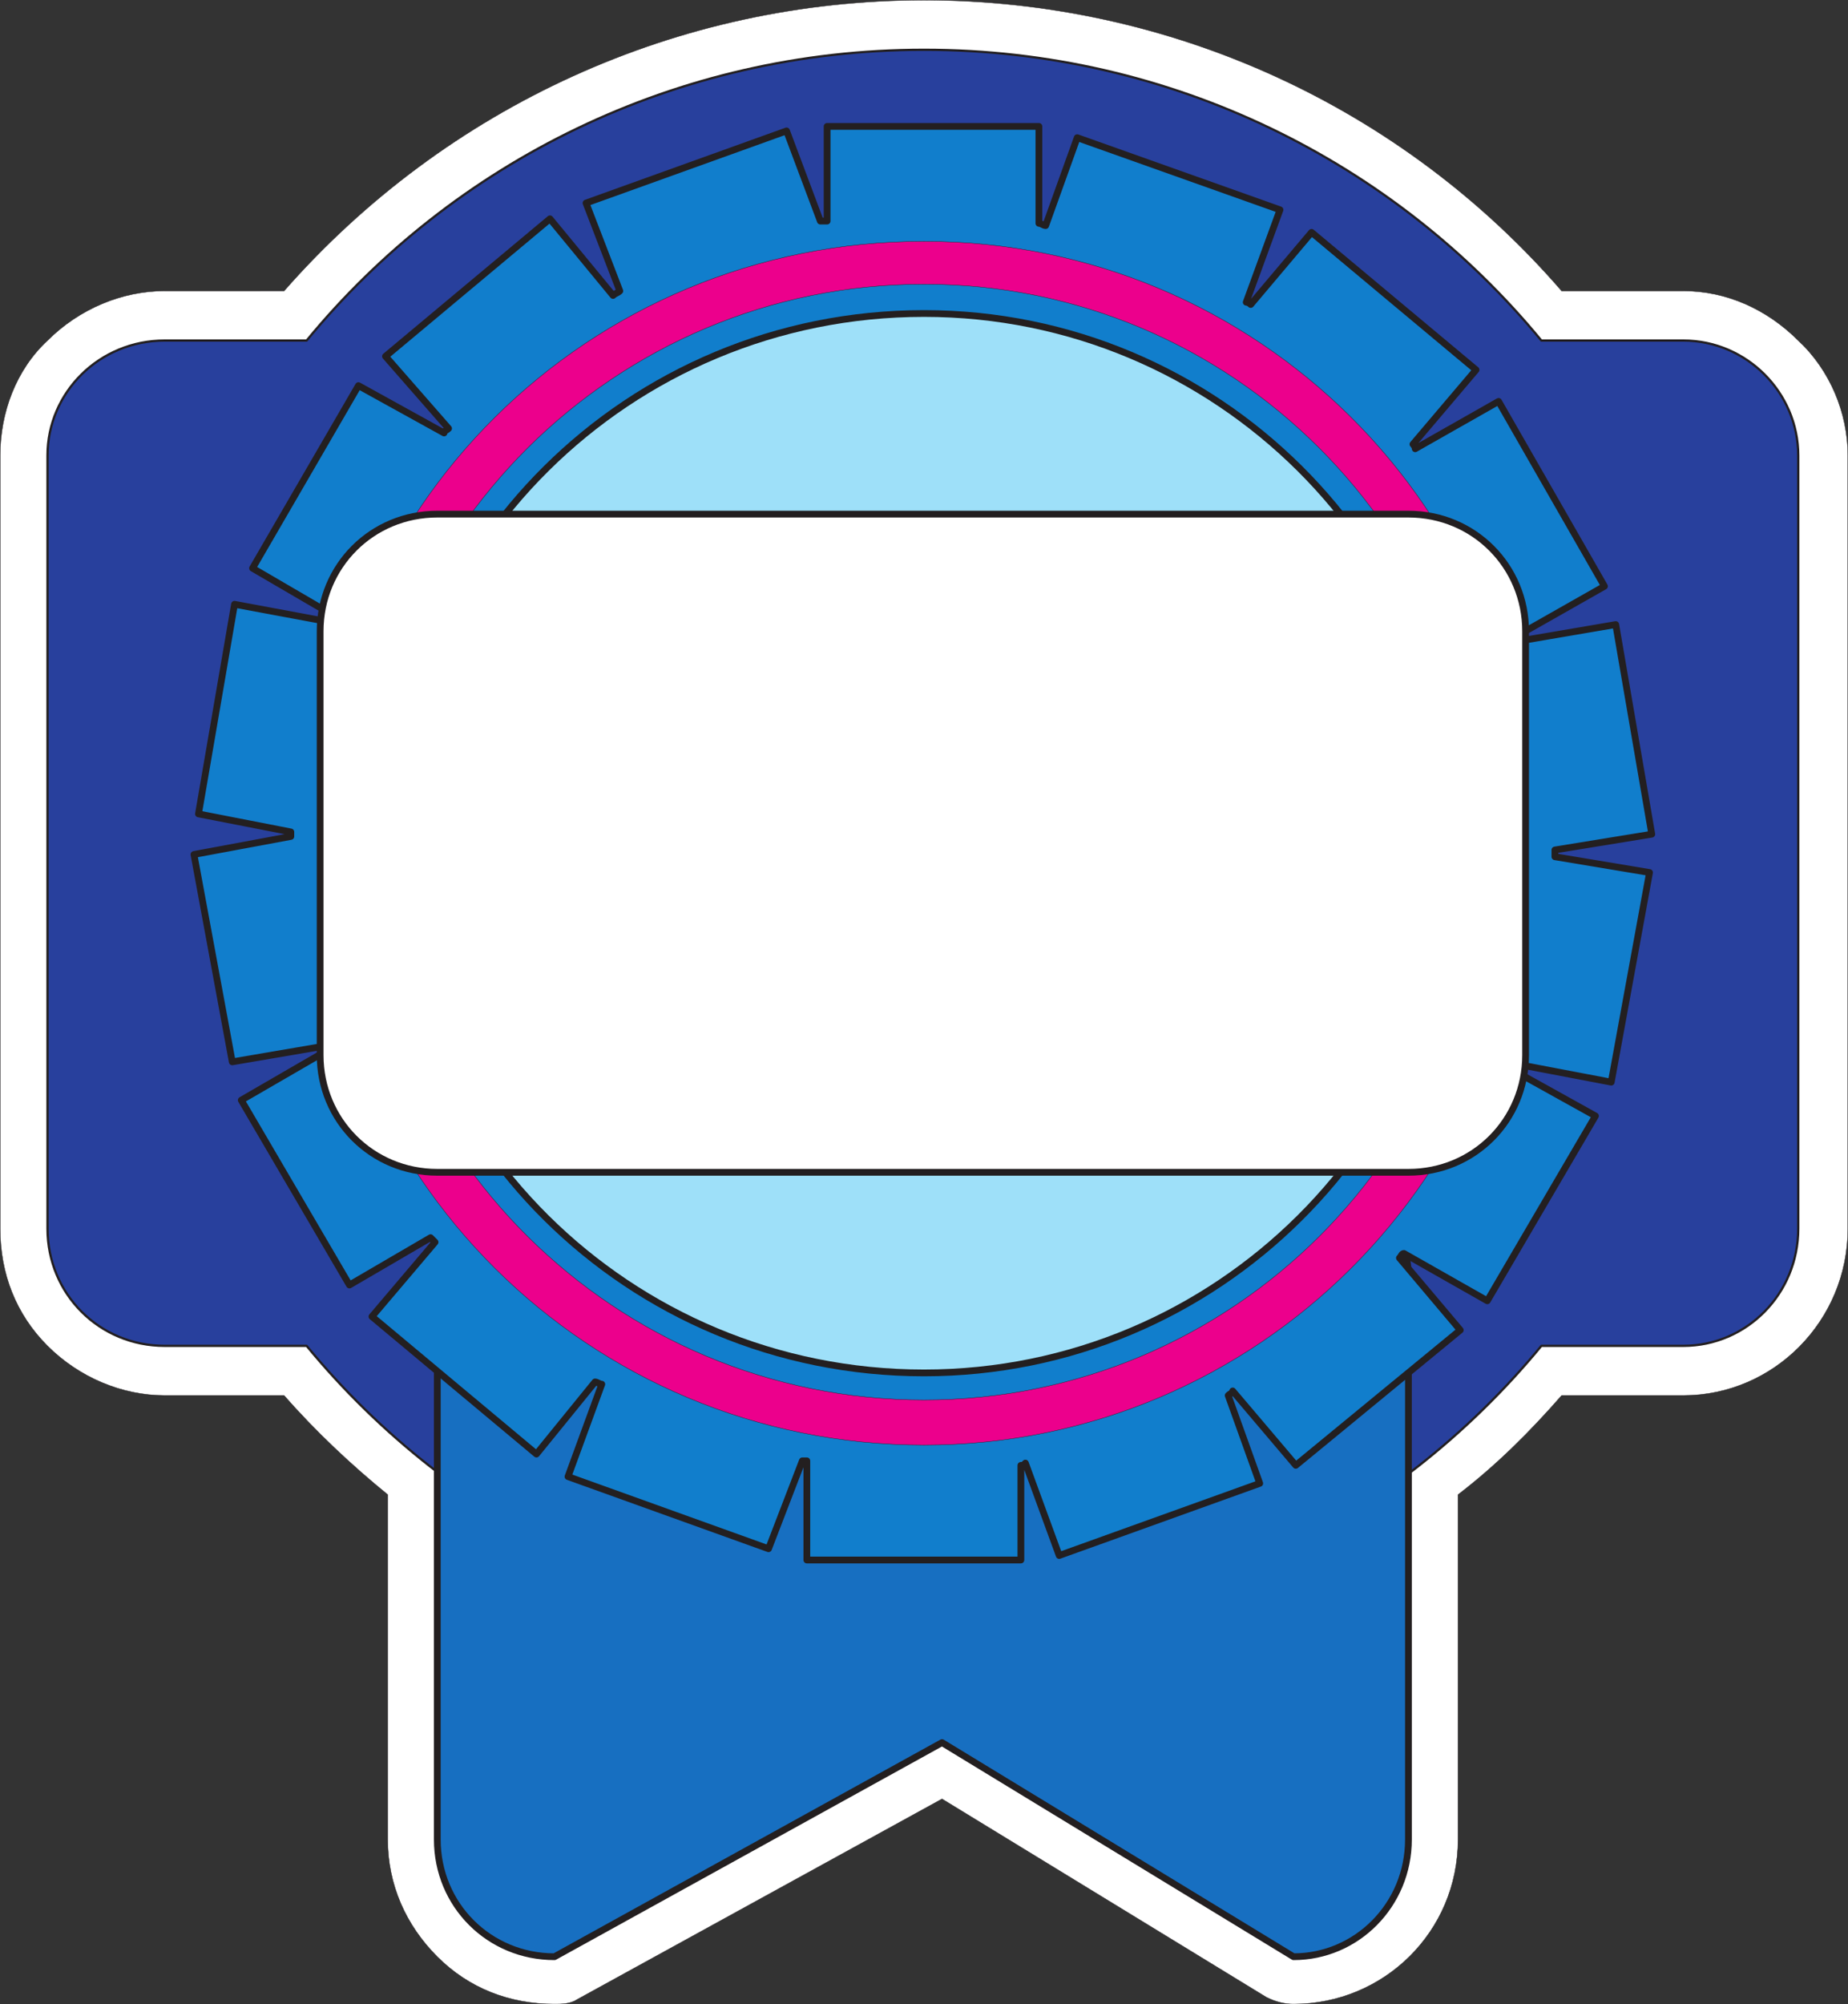
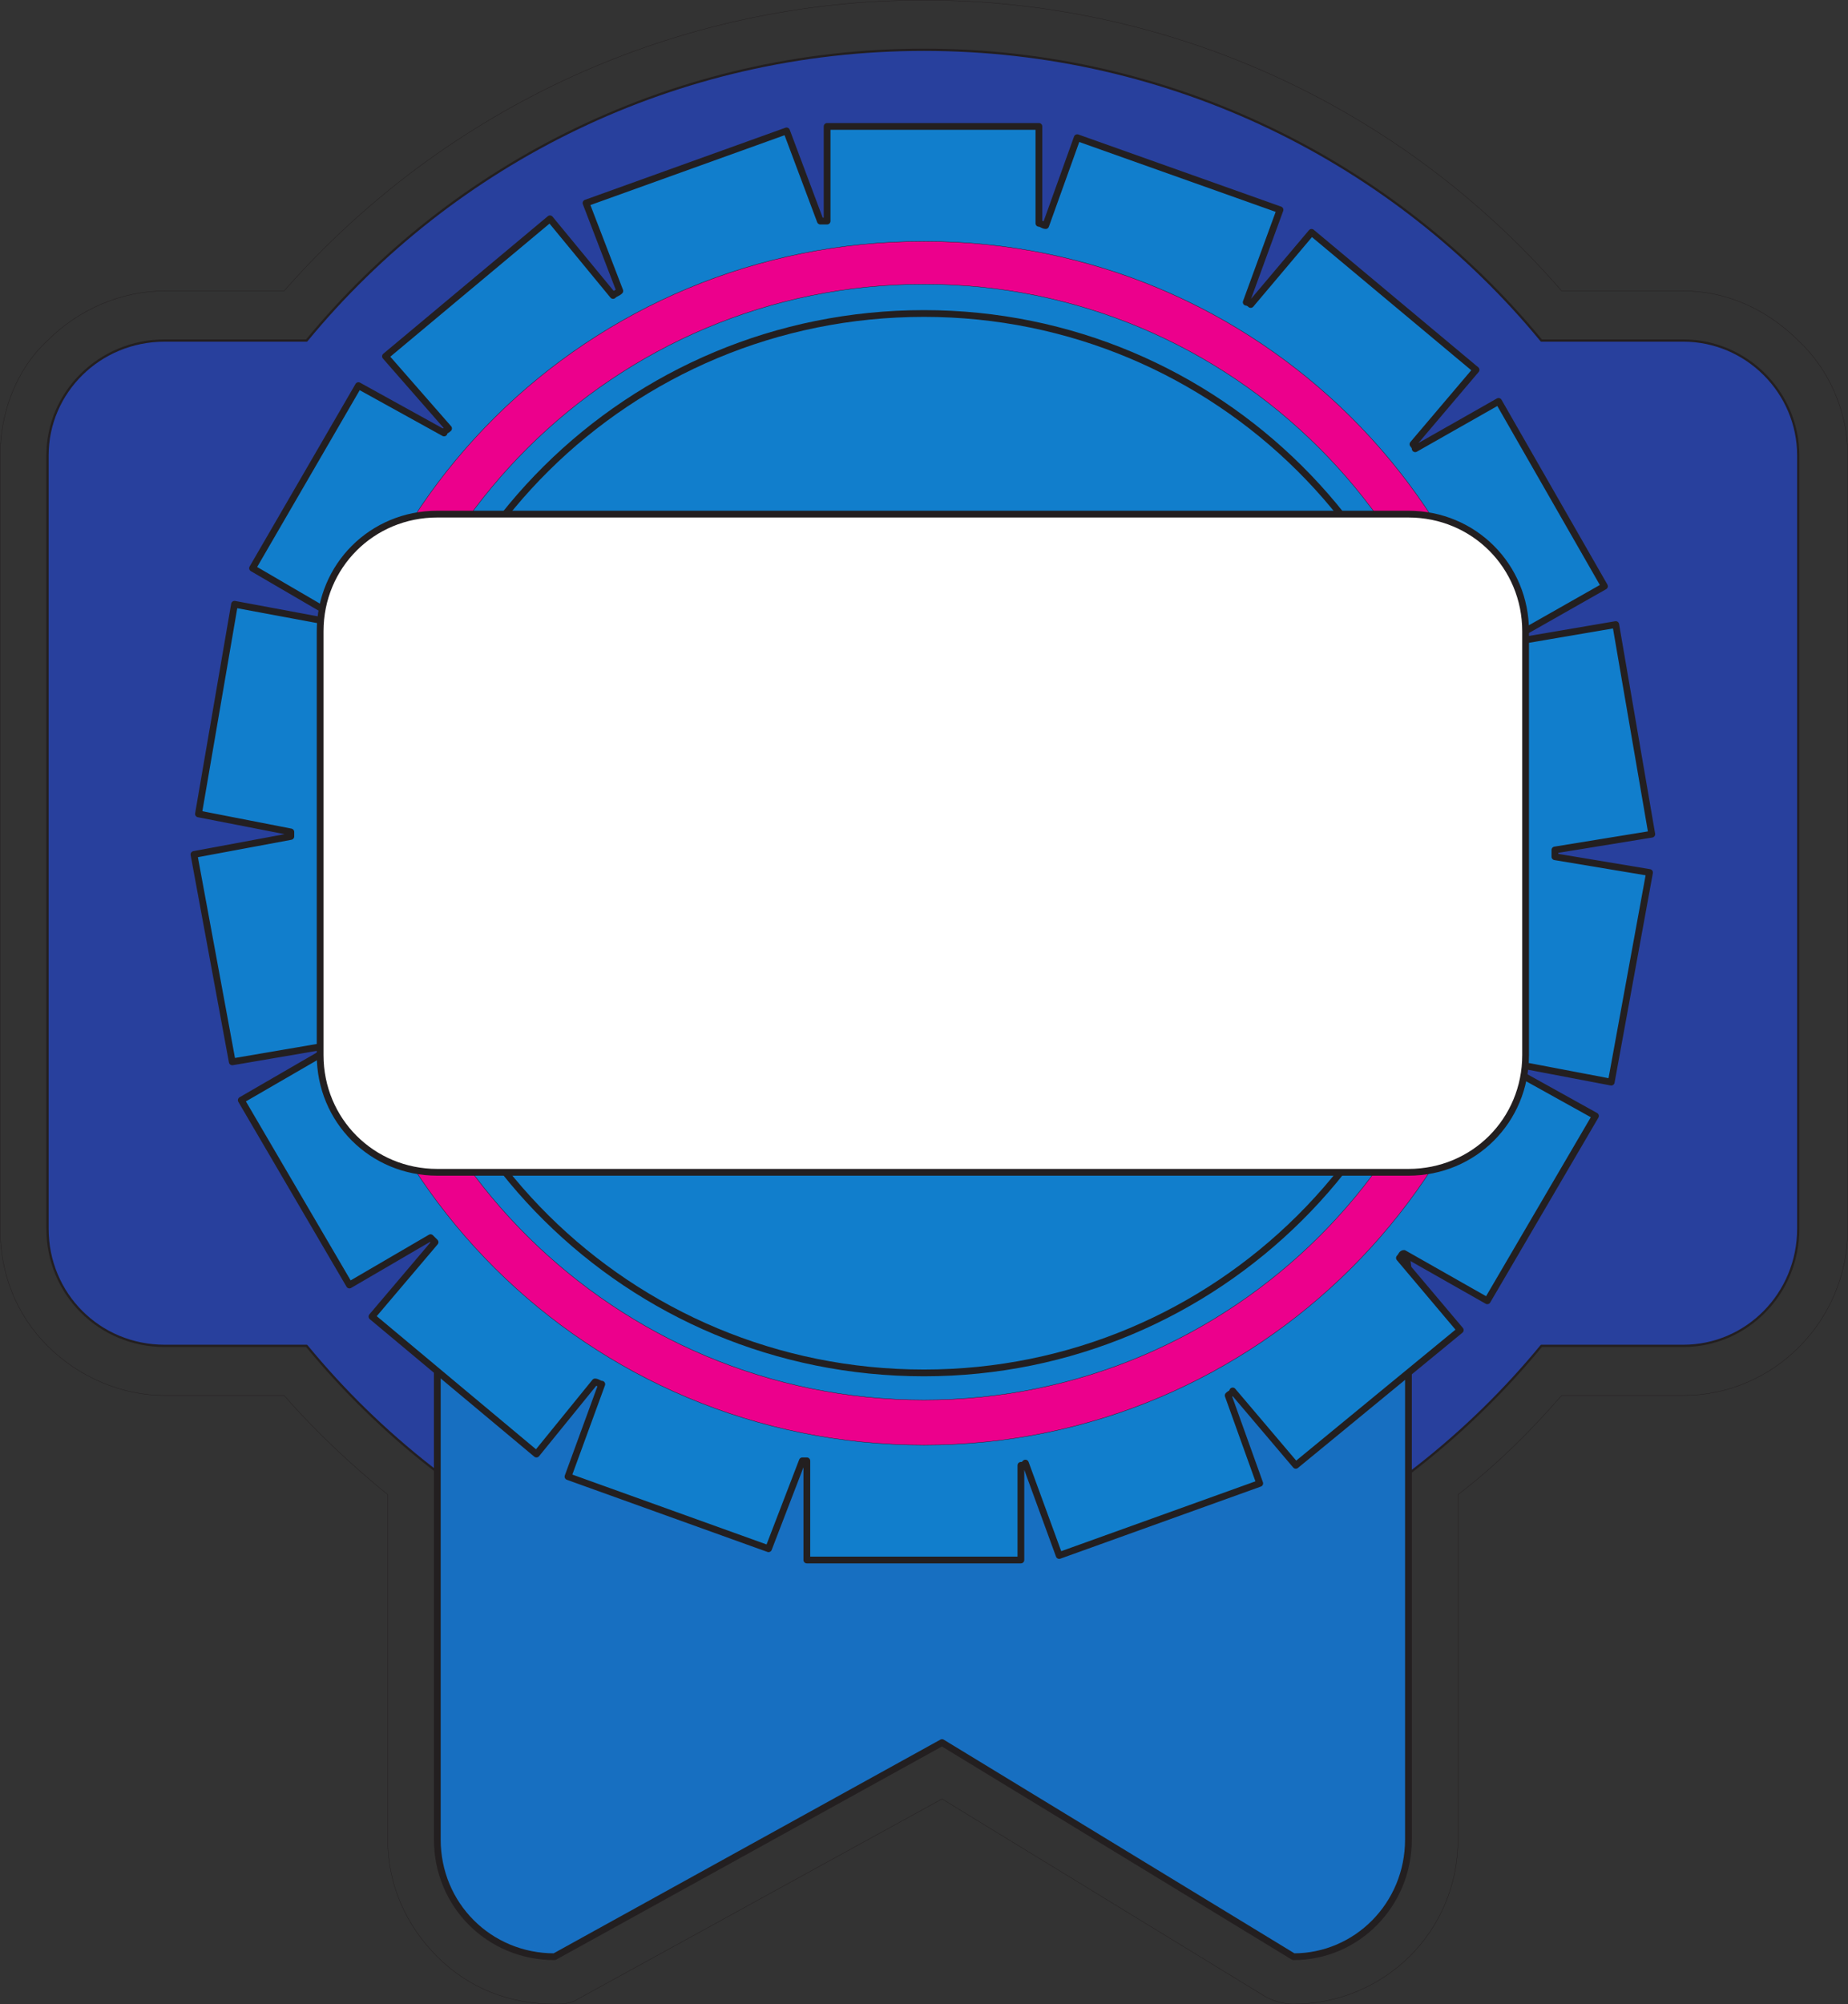
<svg xmlns="http://www.w3.org/2000/svg" width="615.12" height="666.87">
  <rect width="100%" height="100%" fill="#333333" stroke="none" />
-   <path fill="#fff" fill-rule="evenodd" d="M598.56 113.31c-10.5-10.5-24-16.5-38.25-16.5h-40.5C466.56 35.31 389.31.06 307.56.06s-159 35.25-213 96.75H54.81c-14.25 0-28.5 6-39 16.5-10.5 9.75-15.75 24-15.75 38.25v257.25c0 15 5.25 28.5 15.75 39s24.75 16.5 39 16.5h39.75c10.5 12 22.5 23.25 34.5 33v114.75c0 15 6 28.5 16.5 39s24 15.75 39 15.75c2.25 0 5.25 0 7.5-1.5l121.5-66.75 108 66c3 1.5 6 2.25 9 2.25 30 0 54.75-24 54.75-54.75V497.31c12.75-9.75 24-21 34.5-33h40.5c30 0 54.75-24.75 54.75-55.5V151.56c0-14.25-6-28.5-16.5-38.25" />
  <path fill="none" stroke="#231f20" stroke-linecap="round" stroke-linejoin="round" stroke-miterlimit="10" stroke-width=".12" d="M598.56 113.31c-10.5-10.5-24-16.5-38.25-16.5h-40.5C466.56 35.31 389.31.06 307.56.06s-159 35.25-213 96.75H54.81c-14.25 0-28.5 6-39 16.5-10.5 9.75-15.75 24-15.75 38.25v257.25c0 15 5.25 28.5 15.75 39s24.75 16.5 39 16.5h39.75c10.5 12 22.5 23.25 34.5 33v114.75c0 15 6 28.5 16.5 39s24 15.75 39 15.75c2.25 0 5.25 0 7.5-1.5l121.5-66.75 108 66c3 1.5 6 2.25 9 2.25 30 0 54.75-24 54.75-54.75V497.31c12.75-9.75 24-21 34.5-33h40.5c30 0 54.75-24.75 54.75-55.5V151.56c0-14.25-6-28.5-16.5-38.25zm0 0" />
  <path fill="#28409d" fill-rule="evenodd" d="M560.31 113.31h-47.25c-48.75-59.25-123-96.75-205.5-96.75s-156.75 37.5-205.5 96.75H54.81c-21.75 0-39 17.25-39 38.25v257.25c0 21.75 17.25 39 39 39h47.25c48.75 59.25 123 96.75 205.5 96.75s156.75-37.5 205.5-96.75h47.25c21 0 38.25-17.25 38.25-39V151.56c0-21-17.25-38.25-38.25-38.25" />
  <path fill="none" stroke="#231f20" stroke-linecap="round" stroke-linejoin="round" stroke-miterlimit="10" stroke-width=".75" d="M560.31 113.31h-47.25c-48.75-59.25-123-96.75-205.5-96.75s-156.75 37.5-205.5 96.75H54.81c-21.75 0-39 17.25-39 38.25v257.25c0 21.75 17.25 39 39 39h47.25c48.75 59.25 123 96.75 205.5 96.75s156.75-37.5 205.5-96.75h47.25c21 0 38.25-17.25 38.25-39V151.56c0-21-17.25-38.25-38.25-38.25zm0 0" />
  <path fill="#176fc1" fill-rule="evenodd" d="m313.56 579.81 117 71.25c21 0 38.25-17.25 38.25-39V425.31c0-21-17.25-39-38.25-39h-246c-21.75 0-39 18-39 39v186.75c0 21.75 17.25 39 39 39l129-71.25" />
  <path fill="none" stroke="#231f20" stroke-linecap="round" stroke-linejoin="round" stroke-miterlimit="10" stroke-width="2.25" d="m313.56 579.81 117 71.25c21 0 38.25-17.25 38.25-39V425.31c0-21-17.25-39-38.25-39h-246c-21.75 0-39 18-39 39v186.75c0 21.75 17.25 39 39 39zm0 0" />
  <path fill="#117ecc" fill-rule="evenodd" d="m517.56 282.81 32.25-5.25-12-69.75-30.75 5.25c-.75-.75-.75-1.5-.75-2.25l27.75-15.75-35.25-61.5-27.75 15.75c0-.75-.75-1.5-.75-1.5l21-24.75-54.75-45.75-20.25 24c-.75-.75-1.5-.75-1.5-.75l11.25-30.75-67.5-24-10.5 29.25c-.75 0-1.5-.75-2.25-.75V42.06h-70.5v31.5h-2.25l-11.25-30-66.75 24 11.25 29.25c-.75.75-1.5.75-2.25 1.5l-21-25.5-54.75 45.75 21 24c-.75.75-1.5.75-1.5 1.5l-28.5-15.75-35.25 60.75 27 15.75c0 .75-.75 1.5-.75 2.25l-32.25-6-12 69.75 30.75 6v1.5l-32.25 6 12.75 69 30.75-5.25c0 .75.75.75.75 1.5l-28.5 16.5 36 61.5 27-15.75 1.5 1.5-21 24.75 54.75 45.75 19.5-24c.75 0 1.5.75 2.25.75l-11.25 30.75 66.75 24 11.25-29.25h1.5v33h71.25v-31.5c.75 0 .75 0 1.5-.75l11.25 30.75 66.75-24-10.5-29.25c.75-.75 1.5-.75 1.5-1.5l21 24.75 54.75-45-20.25-24c.75-.75.75-1.5 1.5-1.5l27.75 15.75 36-61.5-27-15c0-.75 0-1.5.75-2.25l31.5 6 12.75-69.75-31.5-5.25v-2.25" />
  <path fill="none" stroke="#231f20" stroke-linecap="round" stroke-linejoin="round" stroke-miterlimit="10" stroke-width="2.25" d="m517.56 282.81 32.25-5.25-12-69.75-30.75 5.25c-.75-.75-.75-1.5-.75-2.25l27.75-15.75-35.25-61.5-27.75 15.75c0-.75-.75-1.5-.75-1.5l21-24.75-54.75-45.75-20.25 24c-.75-.75-1.5-.75-1.5-.75l11.25-30.75-67.5-24-10.5 29.25c-.75 0-1.5-.75-2.25-.75V42.06h-70.5v31.5h-2.25l-11.25-30-66.75 24 11.25 29.25c-.75.75-1.5.75-2.25 1.5l-21-25.5-54.75 45.75 21 24c-.75.75-1.5.75-1.5 1.5l-28.5-15.75-35.25 60.75 27 15.75c0 .75-.75 1.5-.75 2.25l-32.25-6-12 69.75 30.75 6v1.5l-32.25 6 12.75 69 30.75-5.25c0 .75.75.75.75 1.5l-28.5 16.5 36 61.5 27-15.75 1.5 1.5-21 24.75 54.75 45.75 19.5-24c.75 0 1.5.75 2.25.75l-11.25 30.75 66.75 24 11.25-29.25h1.5v33h71.25v-31.5c.75 0 .75 0 1.5-.75l11.25 30.75 66.75-24-10.5-29.25c.75-.75 1.5-.75 1.5-1.5l21 24.75 54.75-45-20.25-24c.75-.75.75-1.5 1.5-1.5l27.75 15.75 36-61.5-27-15c0-.75 0-1.5.75-2.25l31.5 6 12.75-69.75-31.5-5.25v-2.25zm0 0" />
  <path fill="#ec008c" fill-rule="evenodd" d="M307.56 480.81c111 0 201-90 201-200.25 0-111-90-200.25-201-200.25-111.75 0-201.75 89.25-201.75 200.25 0 110.25 90 200.25 201.75 200.25" />
  <path fill="none" stroke="#231f20" stroke-linecap="round" stroke-linejoin="round" stroke-miterlimit="10" stroke-width=".12" d="M307.56 480.81c111 0 201-90 201-200.25 0-111-90-200.25-201-200.25-111.75 0-201.75 89.25-201.75 200.25 0 110.25 90 200.25 201.75 200.25zm0 0" />
  <path fill="#117ecc" fill-rule="evenodd" d="M307.56 465.81c102.75 0 186-83.25 186-185.25 0-102.75-83.25-186-186-186s-186.75 83.25-186.75 186c0 102 84 185.25 186.75 185.25" />
  <path fill="none" stroke="#231f20" stroke-linecap="round" stroke-linejoin="round" stroke-miterlimit="10" stroke-width=".12" d="M307.56 465.81c102.75 0 186-83.25 186-185.25 0-102.75-83.25-186-186-186s-186.75 83.25-186.75 186c0 102 84 185.25 186.75 185.25zm0 0" />
-   <path fill="#9ee0f9" fill-rule="evenodd" d="M307.56 456.81c97.5 0 177-78.75 177-176.25s-79.5-176.25-177-176.25c-98.25 0-177.75 78.75-177.75 176.25s79.5 176.25 177.75 176.25" />
  <path fill="none" stroke="#231f20" stroke-linecap="round" stroke-linejoin="round" stroke-miterlimit="10" stroke-width="2.25" d="M307.56 456.81c97.5 0 177-78.75 177-176.25s-79.5-176.25-177-176.25c-98.25 0-177.75 78.75-177.75 176.25s79.5 176.25 177.75 176.25zm0 0" />
  <path fill="#fff" fill-rule="evenodd" d="M468.81 390.06c21.75 0 39-17.25 39-39v-141c0-21.75-17.25-39-39-39H145.56c-21.75 0-39 17.25-39 39v141c0 21.75 17.25 39 39 39h323.25" />
  <path fill="none" stroke="#231f20" stroke-linecap="round" stroke-linejoin="round" stroke-miterlimit="10" stroke-width="2.25" d="M468.81 390.06c21.75 0 39-17.25 39-39v-141c0-21.75-17.25-39-39-39H145.56c-21.75 0-39 17.25-39 39v141c0 21.75 17.25 39 39 39zm0 0" />
</svg>